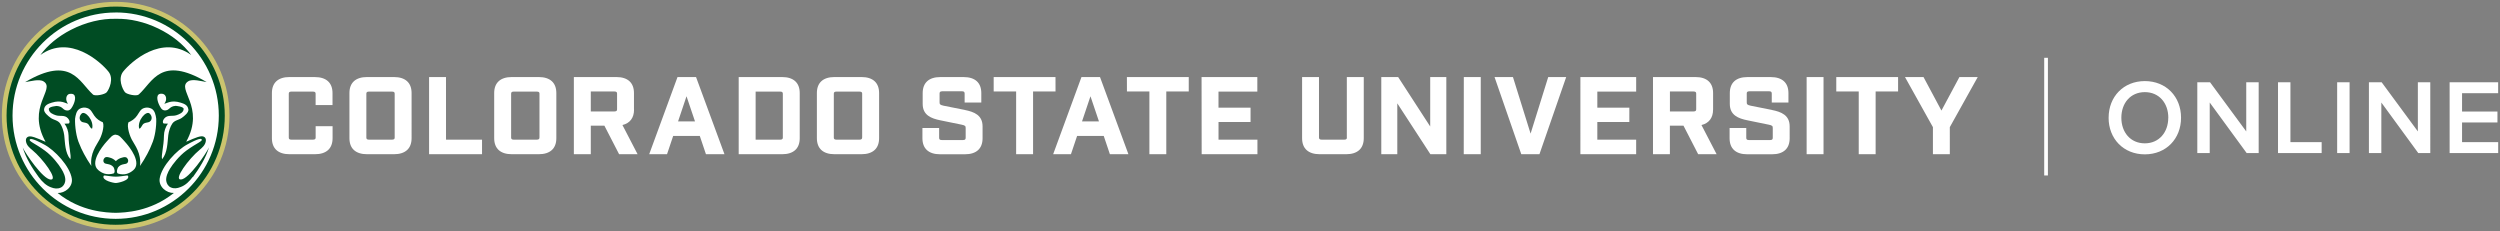
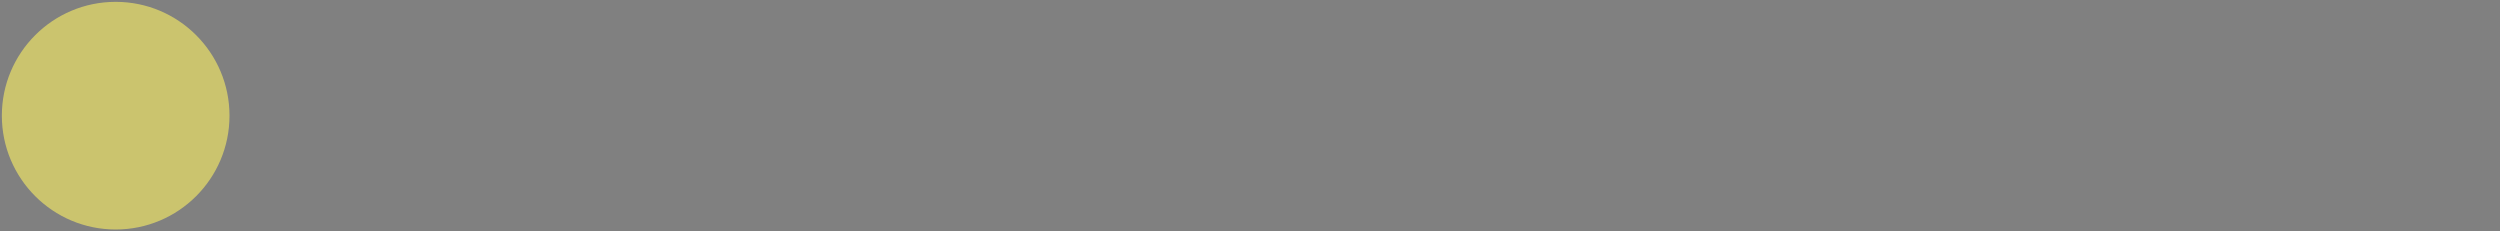
<svg xmlns="http://www.w3.org/2000/svg" viewBox="0 0 674.64 62.43">
  <rect x="0" y="0" width="674.64" height="62.43" fill="#808080" stroke="none" />
-   <path d="M85.007 20.792h-6.89c-3.057 0-4.74 1.532-4.74 4.315V37.3c0 2.783 1.683 4.315 4.74 4.315h6.89c3.058 0 4.742-1.532 4.742-4.315v-3.236h-4.57v3.04c0 .284-.06.588-.74.588h-5.81c-.62 0-.7-.284-.7-.588V25.3c0-.304.08-.585.7-.585h5.81c.67 0 .73.302.73.586v3.05h4.56v-3.24c0-2.78-1.69-4.31-4.75-4.31zm21.32 0h-7.29c-3.057 0-4.74 1.532-4.74 4.315V37.3c0 2.783 1.683 4.315 4.74 4.315h7.29c3.058 0 4.742-1.532 4.742-4.315V25.108c0-2.784-1.69-4.316-4.75-4.316zm.18 16.313c0 .284-.058.588-.732.588h-6.213c-.615 0-.7-.284-.7-.588V25.3c0-.304.085-.585.7-.585h6.213c.675 0 .73.302.73.586v11.81zm13.848-16.313h-4.564v20.824h14.29v-3.923h-9.72m25.03-16.9h-7.29c-3.05 0-4.74 1.53-4.74 4.314V37.3c0 2.783 1.69 4.315 4.74 4.315h7.29c3.06 0 4.74-1.532 4.74-4.315V25.108c0-2.784-1.68-4.316-4.74-4.316zm.18 16.312c0 .284-.05.588-.73.588h-6.21c-.61 0-.7-.284-.7-.588V25.3c0-.304.09-.585.7-.585h6.22c.68 0 .73.302.73.586v11.81zm25.51-7.507v-4.49c0-2.783-1.68-4.315-4.74-4.315h-11.48v20.824h4.57v-7.703h3.67l3.97 7.703h4.99l-4.09-7.875c2.03-.49 3.13-1.944 3.13-4.144zm-4.56-.11c0 .304-.08.587-.7.587h-6.39v-5.39h6.39c.62 0 .7.285.7.59v4.212zm16.31-8.696l-7.64 20.824H180l1.66-4.933h7.183l1.66 4.933h5l-7.673-20.824h-5.005zm.15 11.97l2.28-6.782 2.29 6.783h-4.56zm28.09-11.97h-11.73v20.824h11.73c3.06 0 4.74-1.532 4.74-4.315V25.11c0-2.784-1.68-4.316-4.74-4.316zm.18 16.313c0 .305-.09.588-.7.588h-6.64V24.715h6.64c.61 0 .7.28.7.586v11.81zm21.22-16.313h-7.29c-3.06 0-4.74 1.532-4.74 4.315V37.3c0 2.783 1.69 4.315 4.75 4.315h7.29c3.06 0 4.75-1.532 4.75-4.315V25.108c0-2.784-1.68-4.316-4.74-4.316zm.18 16.313c0 .305-.09.588-.73.588h-6.21c-.61 0-.7-.284-.7-.588V25.3c0-.304.09-.585.7-.585h6.21c.68 0 .74.302.74.586v11.81zm27.71-7.438l-5.71-1.137c-1.01-.212-1.1-.408-1.1-.954v-2.33c0-.297.06-.615.73-.615h5.32c.59 0 .71.25.71.62v2.41h4.5v-2.55c0-2.78-1.68-4.31-4.74-4.31h-6.34c-3.05 0-4.74 1.53-4.74 4.32v2.93c0 3.03 2.3 3.92 4.78 4.42l5.72 1.17c.99.21 1.1.37 1.1.93v2.6c0 .38-.12.62-.7.62h-5.76c-.58 0-.7-.24-.7-.62v-2.63h-4.51v2.77c0 2.79 1.69 4.32 4.75 4.32h6.74c3.06 0 4.74-1.53 4.74-4.31V34.1c0-3.04-2.29-3.92-4.78-4.42zm24.47-8.875h-16.68v3.894h6.06v16.93h4.57v-16.93h6.06m7-3.894l-7.64 20.824h4.8l1.66-4.933h7.19l1.66 4.933h5l-7.67-20.824h-5.01zm.15 11.97l2.28-6.782 2.29 6.783H292zm12.12-8.076h6.06v16.93h4.56v-16.93h6.06v-3.894H304.1m20.176 20.824h15.05v-3.923h-10.5v-4.776h8.643V29.05h-8.65v-4.335h10.48v-3.923h-15.05m39.22 16.313c0 .305-.09.588-.7.588h-6.09c-.65 0-.74-.284-.74-.588V20.792h-4.56V37.3c0 2.783 1.68 4.315 4.74 4.315h7.16c3.05 0 4.74-1.532 4.74-4.315V20.792h-4.57v16.313zm22.48-2.975l-8.65-13.338h-4.55v20.824h4.32v-13.73l8.93 13.73h4.3V20.792h-4.35m9.07 0h4.57v20.824H395zm18.02 15.263l-4.76-15.263h-4.97l7.22 20.824h4.9l7.22-20.824h-4.85m8.68 20.824h15.05v-3.923h-10.48v-4.776h8.64V29.05h-8.64v-4.335h10.48v-3.923h-15.05m35.81 8.806v-4.49c0-2.783-1.68-4.315-4.74-4.315h-11.48v20.824h4.56v-7.703h3.67l3.962 7.703h4.98l-4.09-7.875c2.023-.49 3.13-1.944 3.13-4.144zm-4.56-.11c0 .304-.09.587-.7.587h-6.39v-5.39h6.39c.61 0 .7.285.7.59v4.212zm20.45.18l-5.72-1.138c-1.01-.212-1.09-.408-1.09-.954v-2.33c0-.297.05-.615.73-.615h5.32c.58 0 .7.25.7.62v2.41h4.5v-2.55c0-2.78-1.69-4.31-4.74-4.31h-6.34c-3.06 0-4.74 1.53-4.74 4.32v2.93c0 3.03 2.29 3.92 4.78 4.42l5.72 1.17c.99.21 1.09.37 1.09.93v2.6c0 .38-.12.62-.7.62h-5.75c-.58 0-.7-.24-.7-.62v-2.63h-4.5v2.77c0 2.79 1.68 4.32 4.74 4.32h6.732c3.06 0 4.74-1.53 4.74-4.31V34.1c0-3.04-2.29-3.92-4.78-4.42zm9.35-8.876h4.56v20.824h-4.56zm8 3.894h6.06v16.93h4.56v-16.93h6.06v-3.894h-16.68m33.23 0l-4.85 9.045-4.84-9.045h-5l7.54 13.52v7.304h4.56V34.31l7.537-13.518" fill="#FFF" />
  <circle fill="#CBC46E" cx="31.215" cy="31.215" r="30.716" />
-   <circle fill="#004C23" cx="31.215" cy="31.215" r="29.443" />
  <g fill="#FFF">
-     <path d="M50.82 29.5c-.138-1.153-1.152-1.512-2.047-1.792-2.59-.815-3.683.2-4.44.28.816-.934.617-2.49-.456-2.668-2.012-.318-1.455 1.853-.976 2.867.32.638.72 1.692 1.72 1.61 1.22-.098 1.04-1.093 2.79-1.23 0 0 2.19.16 2.15.856-.08 1.034-1.21 1.412-1.95 1.67-1.09.36-2.35-.177-3.24.837-.27.337-.5.755-.4 1.133.1.38.15.22 1.36.317-.68.838-1.07 2.112-1.09 3.227-.04 3.005-.8 5.332-.5 6.37 1.46-1.754 1.43-4.4 1.67-6.51.14-1.097.54-2.31 1.08-3.105.62-.936 1.79-.977 2.57-1.552.74-.538 1.89-1.453 1.79-2.31zm-24.24 8.64c.817-1.253 1.674-3.982 1.176-5.135-.796-.32-1.753-.937-2.33-1.813-.578-.835-.915-1.77-1.93-2.048-.676-.24-1.435-.1-1.99.2-.895.516-1.113 1.748-1.253 2.723-.06 2.01.317 4.977 1.193 6.847.518 1.394 1.712 3.703 3.203 5.87-.42-3.44 1.49-5.71 1.93-6.645zm-2.628-4.437c-.397-.698-1.413-.56-1.89-.838-.774-.5-.735-1.573-.02-2.228.937-.858 3.366 1.89 2.828 4.038-.24.08-.358-.057-.918-.972zm10.33 13.65c-1.01.1-2.12.338-3.013.32-.9.017-2.01-.22-3.02-.32-.16-.017-.28.1-.28.1-.59 1.26 2.79 1.955 3.28 1.93.49.024 3.89-.67 3.3-1.93 0 0-.12-.117-.28-.1zM18.82 25.32c-1.057.18-1.255 1.734-.46 2.668-.734-.08-1.83-1.095-4.417-.28-.894.28-1.91.64-2.05 1.792-.1.857 1.055 1.772 1.79 2.31.76.576 1.953.618 2.57 1.553.516.794.933 2.008 1.075 3.104.237 2.11.198 4.756 1.67 6.51.278-1.037-.478-3.364-.495-6.37-.024-1.114-.44-2.388-1.095-3.226 1.213-.09 1.232.07 1.332-.31.118-.38-.12-.79-.4-1.13-.874-1.01-2.127-.47-3.244-.83-.735-.26-1.868-.63-1.93-1.67-.038-.69 2.152-.85 2.152-.85 1.75.14 1.55 1.14 2.764 1.23.996.08 1.414-.97 1.734-1.61.477-1.01 1.033-3.18-.996-2.87zm12.458 11.01v-.002h-.04v.002c-.95.022-1.464.825-2.348 1.75-1.532 1.67-4.678 5.83-2.39 7.8 1.015.876 2.35 1.473 4.18.916.46-.317.2-1.253-.038-1.673-.857-1.113-2.19-.674-2.568-1.232-.36-.53-.12-.95.1-1.23.317-.4.834-.3 1.273-.18.777.18 1.305.5 1.792.98v.04l.01-.01.02.02v-.03c.47-.48 1.01-.8 1.79-.98.41-.12.95-.22 1.25.18.24.28.45.7.1 1.24-.38.56-1.69.12-2.55 1.24-.24.42-.52 1.36-.06 1.67 1.85.56 3.16-.04 4.18-.91 2.31-1.97-.84-6.13-2.39-7.8-.86-.92-1.4-1.73-2.33-1.75zm9.632-6.987c-.557-.3-1.313-.44-1.988-.2-1.014.28-1.335 1.214-1.934 2.05-.574.875-1.53 1.492-2.326 1.812-.5 1.153.36 3.882 1.175 5.134.457.93 2.346 3.2 1.95 6.64 1.49-2.17 2.684-4.48 3.182-5.87.87-1.87 1.27-4.84 1.19-6.85-.12-.98-.36-2.21-1.26-2.73zm-.557 3.522c-.457.278-1.473.14-1.89.838-.555.915-.677 1.05-.915.972-.536-2.148 1.89-4.896 2.826-4.038.734.655.756 1.73-.02 2.228z" />
-     <path d="M31.224 3.37c-15.343 0-27.842 12.5-27.842 27.845 0 15.325 12.498 27.844 27.842 27.844 15.324 0 27.824-12.52 27.824-27.85 0-15.35-12.5-27.85-27.824-27.85zM52.02 47.726c-.926 1.255-1.988 2.288-3.336 2.767-.844.337-1.73.478-2.594.08-.68-.298-1.105-.976-1.227-1.733-.157-1.115.465-2.428 1.005-3.305.747-1.25 2.454-3.44 4.423-4.894 2.8-2.07 4.75-2.64 4.03-3.12-.5-.34-3.15 1.12-3.67 1.4-2.97 1.54-7.08 5.97-7.56 9.26-.33 2.27 1.91 3.97 3.83 3.89-6.39 5.13-13.34 5.3-15.67 5.36h-.02c-2.35-.05-9.32-.23-15.68-5.35 1.93.08 4.17-1.62 3.83-3.88-.48-3.28-4.6-7.72-7.55-9.25-.52-.28-3.18-1.73-3.68-1.39-.72.48 1.23 1.06 4.02 3.13 1.97 1.46 3.66 3.65 4.4 4.9.57.88 1.19 2.19 1.03 3.31-.12.76-.56 1.44-1.23 1.73-.86.4-1.74.26-2.61-.08-1.32-.48-2.39-1.51-3.31-2.76-1.74-2.38-3.45-5.1-4.32-7.99.75 1.66 5.45 8.56 7.54 8.66 2.15.12-2.09-5.61-5-8-.7-.57-1.51-1.25-1.66-2.33-.12-.78.28-1.29 1.05-1.33 1.17-.04 4.2 1.53 4.24 1.47-5.27-9.45 2.79-14.23-.54-16.3-1.17-.74-3.64 0-4.99.2 12.4-7.33 14.57-.03 18.31 3.33.58.54 3.22 0 3.72-.61.66-.79 1.99-3.66.48-5.55-2.1-2.64-10.46-10.2-18.38-4.5 1.93-2.65 4.83-5.05 8.3-6.822 3.91-2.005 8.2-3.05 12.06-2.94h.02C38.87 4.868 47.36 9 51.6 14.84c-7.93-5.697-16.27 1.86-18.37 4.49-1.48 1.89-.18 4.753.49 5.55.52.616 3.154 1.154 3.737.616 3.74-3.37 5.91-10.67 18.31-3.35-1.34-.2-3.83-.94-4.98-.2-3.34 2.07 4.7 6.847-.54 16.3.04.06 3.08-1.514 4.24-1.473.765.04 1.17.558 1.05 1.335-.16 1.075-.99 1.753-1.67 2.33-2.917 2.39-7.157 8.12-5.03 8 2.11-.1 6.81-7.005 7.557-8.657-.86 2.89-2.59 5.61-4.32 7.98zm-4.323 4.18zM52.583 15.6z" />
-   </g>
-   <path d="M569.026 31.767c0-5.703 4.04-9.887 9.773-9.887 5.73 0 9.77 4.184 9.77 9.887 0 5.702-4.04 9.886-9.77 9.886-5.74 0-9.78-4.184-9.78-9.886zm16.106 0c0-3.955-2.493-6.906-6.333-6.906-3.87 0-6.34 2.96-6.34 6.91 0 3.93 2.46 6.91 6.33 6.91 3.84 0 6.33-2.98 6.33-6.9zm21.148 9.543l-9.972-13.642v13.64h-3.352v-19.11h3.438l9.77 13.267v-13.27h3.354V41.31h-3.237zm8.455 0V22.195h3.352v16.162h8.425v2.95h-11.777zm15.962 0V22.195h3.353V41.31h-3.353zm21.893 0l-9.972-13.642v13.64h-3.352v-19.11h3.438l9.77 13.267v-13.27h3.354V41.31h-3.237zm8.455 0V22.195h13.096v2.95h-9.74v4.96h9.55v2.95h-9.55v5.302h9.75v2.95h-13.1zM551.64 15.602h1v31.75h-1z" fill="#FFF" />
+     </g>
</svg>